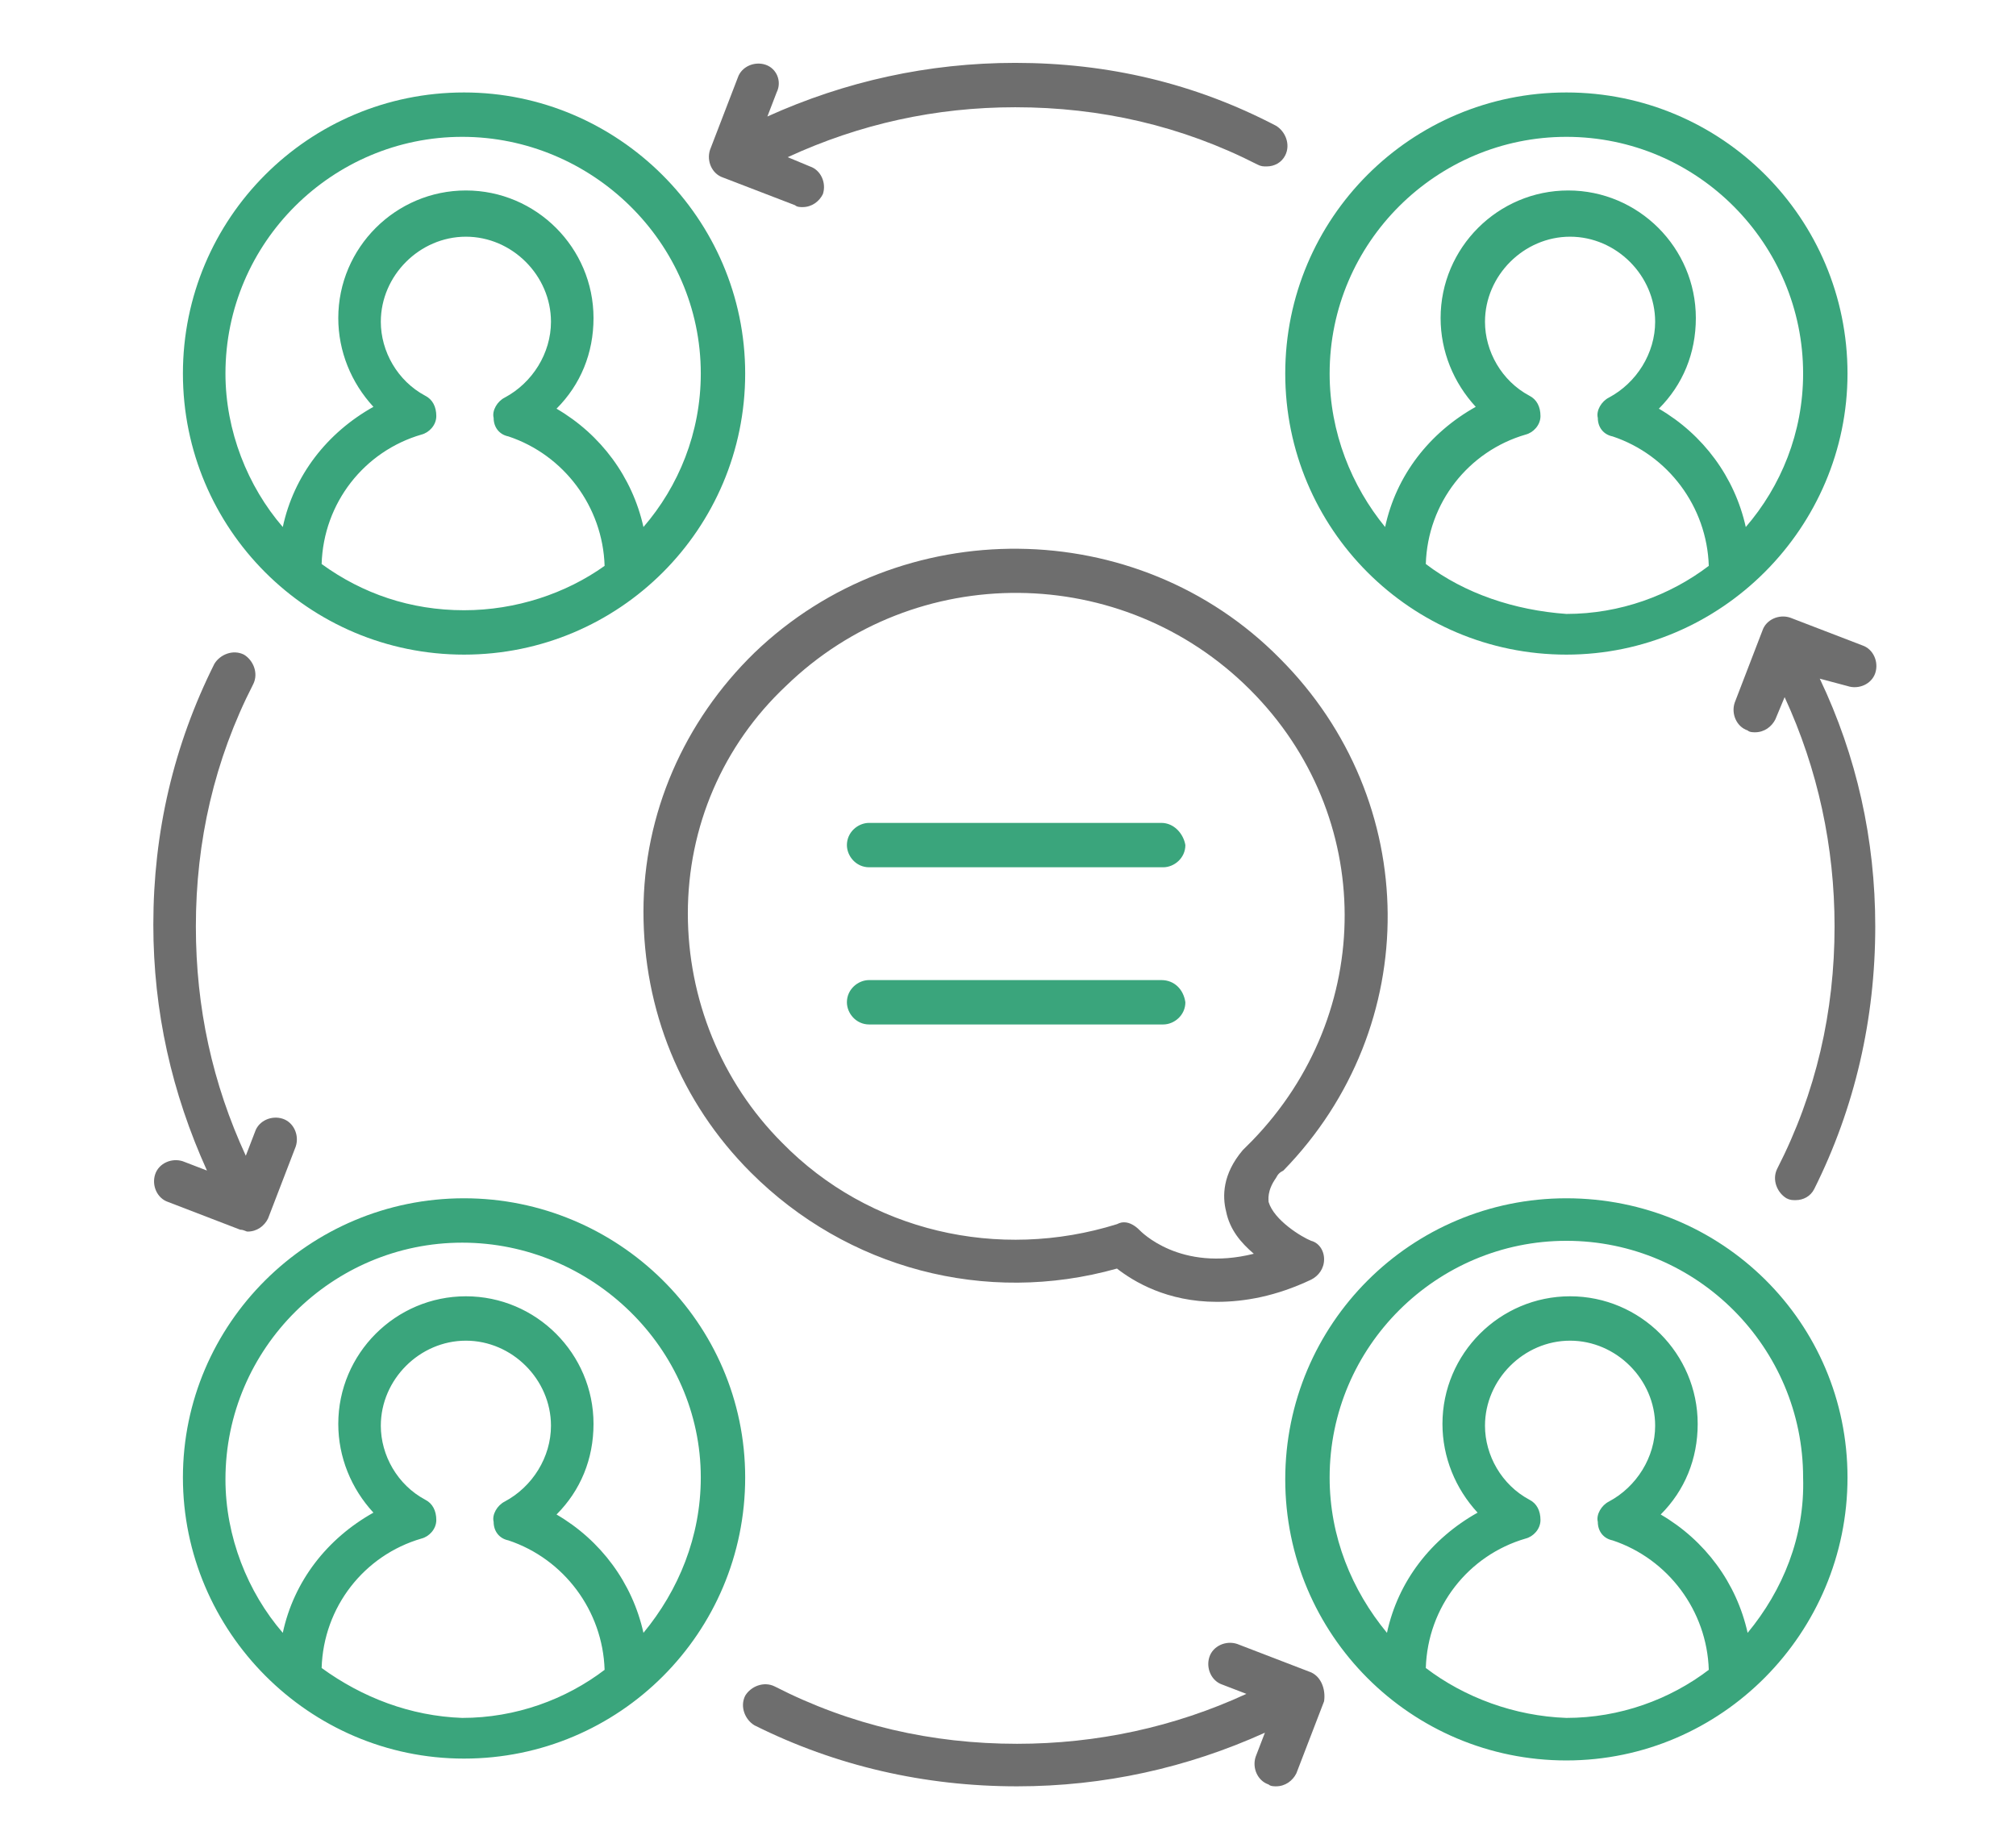
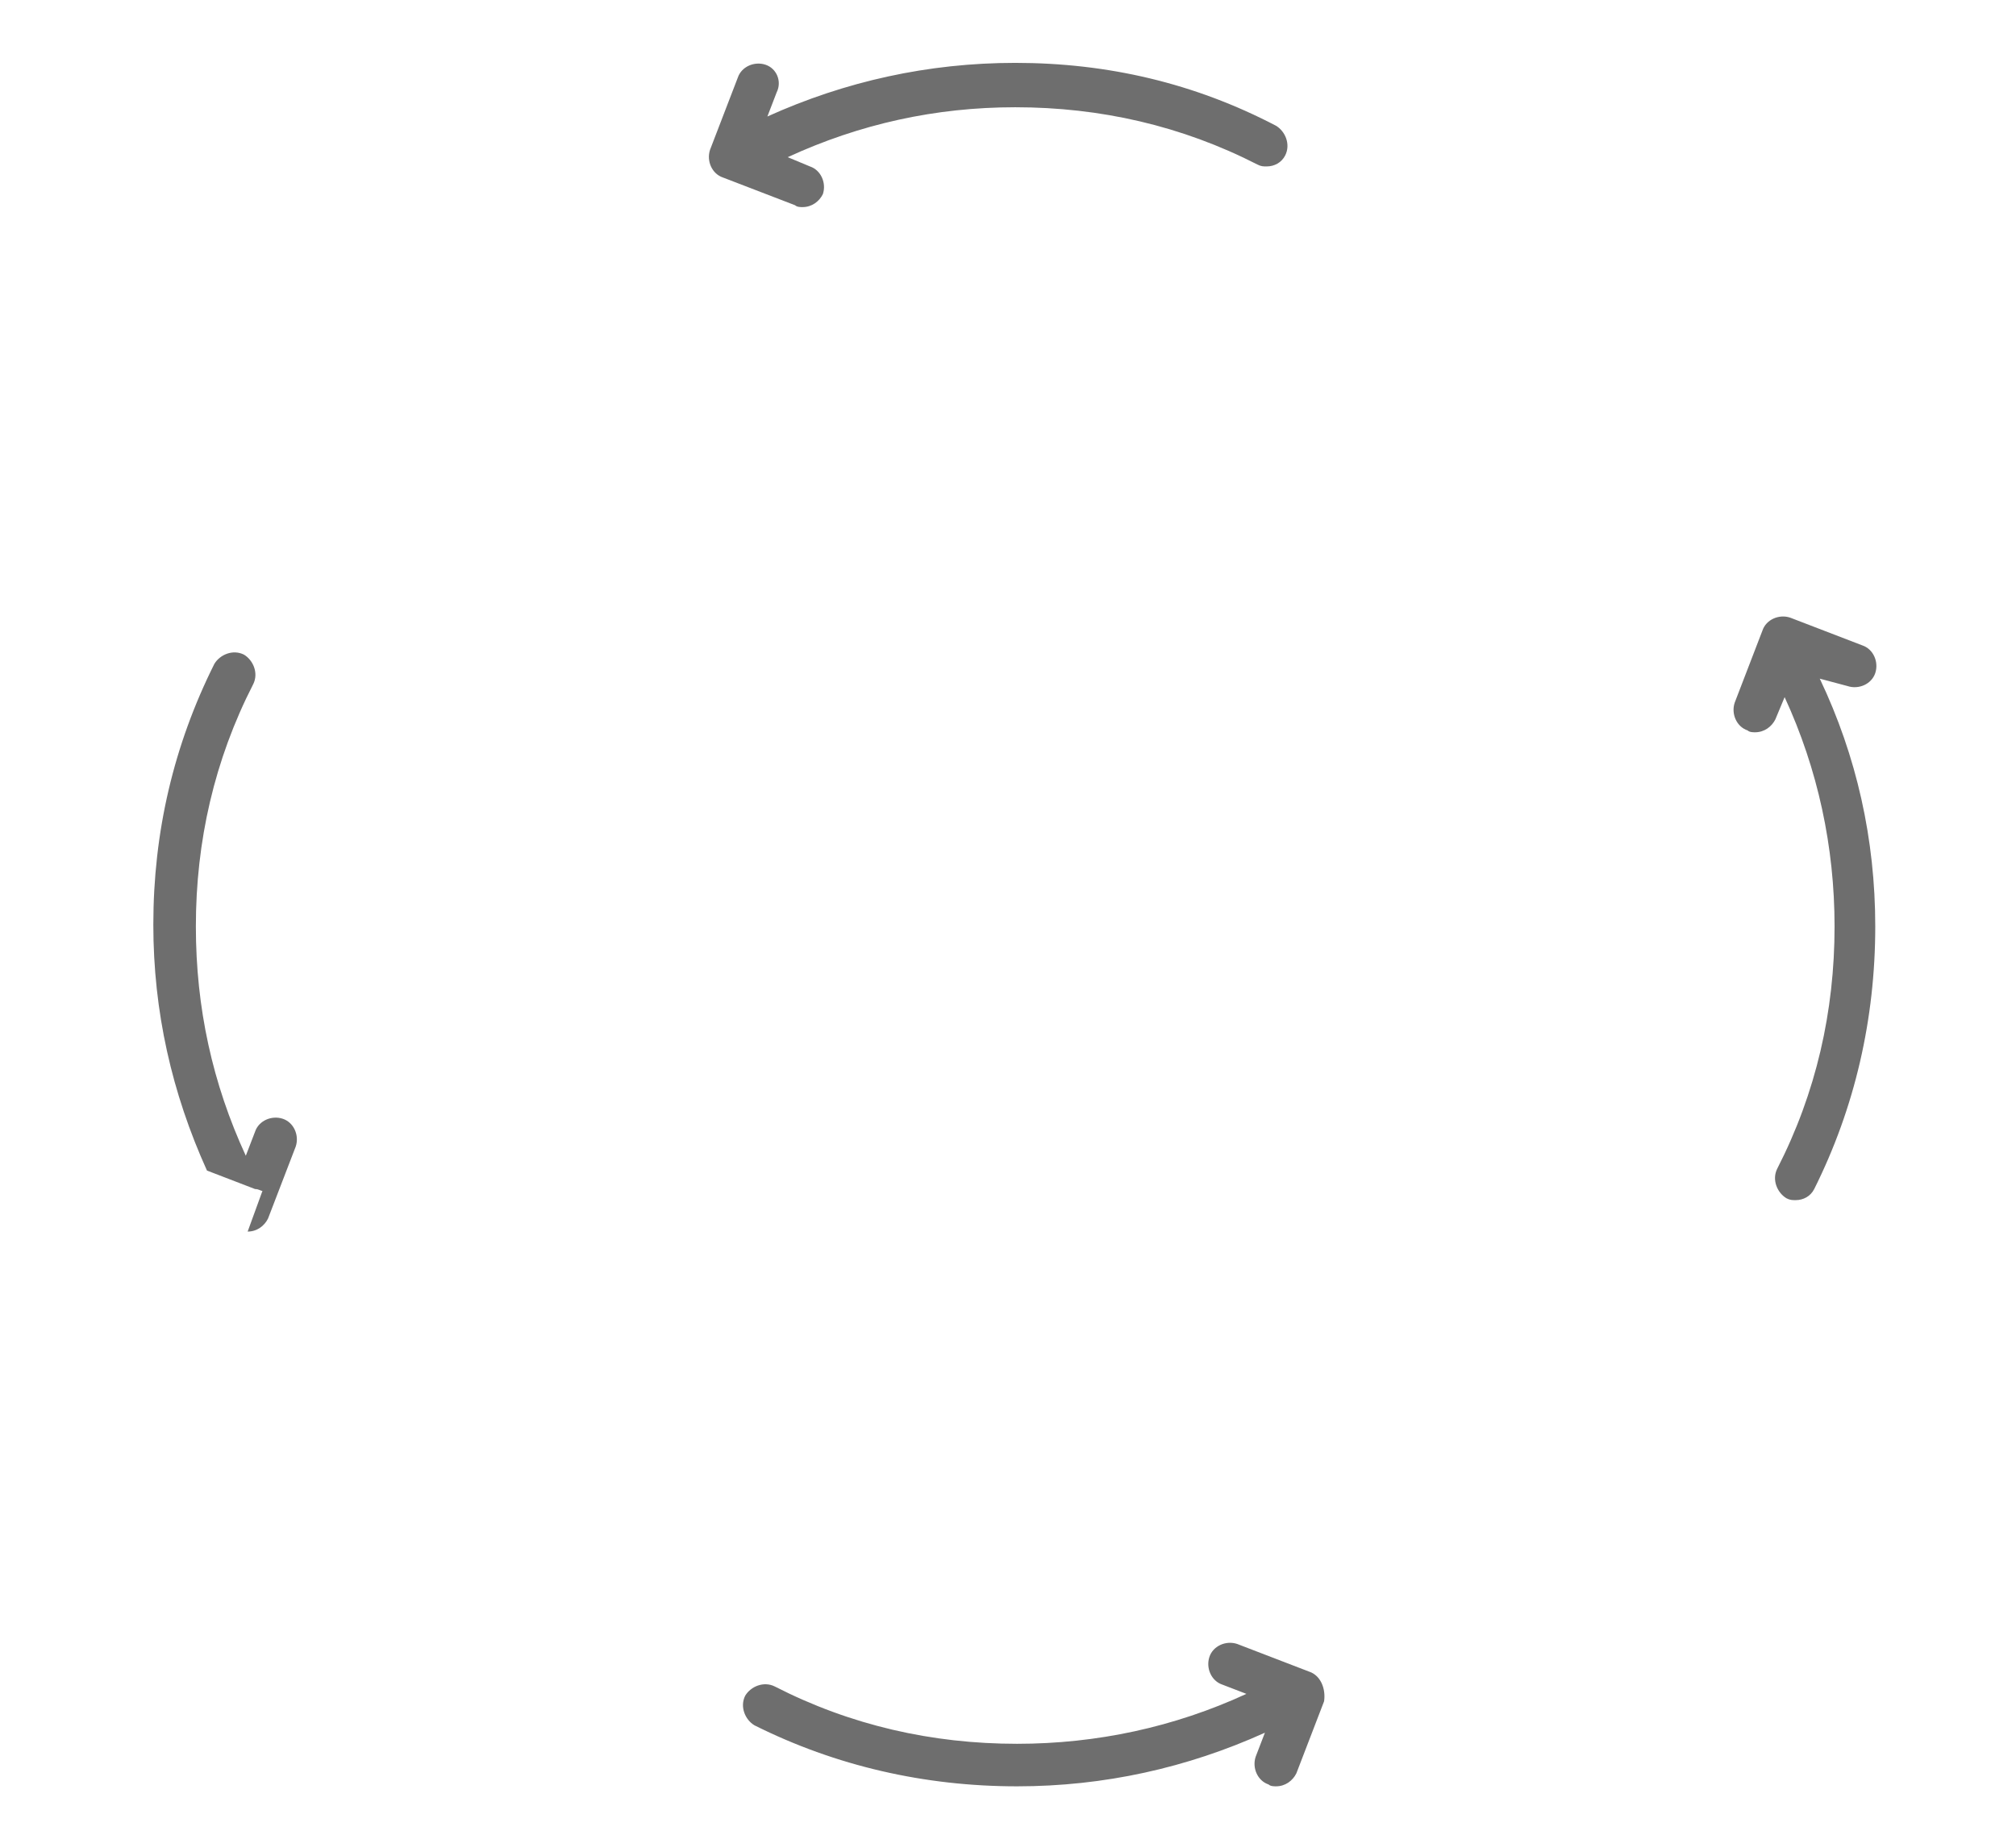
<svg xmlns="http://www.w3.org/2000/svg" width="109" height="99" viewBox="0 0 109 99">
  <g fill="none" fill-rule="evenodd">
-     <path fill="#6E6E6E" d="M69.39 63.3c7.6-7.8 7.5-20-.2-27.7-7.7-7.8-20.5-7.9-28.4-.3-3.8 3.7-6 8.7-6 14 0 5.3 2 10.3 5.8 14.1 5.2 5.2 12.7 7.2 19.8 5.2.9.7 2.7 1.8 5.4 1.8 1.5 0 3.2-.3 5.1-1.2.4-.2.7-.6.7-1.1 0-.5-.3-.9-.7-1-.5-.2-2-1.1-2.3-2.1 0-.1-.1-.6.4-1.3.1-.2.2-.3.4-.4zm-3.1 2.2c.2 1 .8 1.7 1.5 2.3-4 1-6.1-1.2-6.2-1.3-.2-.2-.5-.4-.8-.4-.1 0-.2 0-.4.1-6.4 2-13.4.4-18.1-4.4-3.3-3.3-5.1-7.8-5.1-12.4 0-4.7 1.9-9.1 5.3-12.3 7-6.8 18.2-6.7 25.1.2 6.8 6.8 6.8 17.5.1 24.4l-.4.4-.1.1c-1.1 1.3-1.1 2.5-.9 3.3z" />
-     <path fill="#3AA57C" d="M62.79 44.5h-15.8c-.6 0-1.2.5-1.2 1.2 0 .6.5 1.2 1.2 1.2h15.9c.6 0 1.2-.5 1.2-1.2-.1-.6-.6-1.2-1.3-1.2zM62.79 53h-15.8c-.6 0-1.2.5-1.2 1.2 0 .6.5 1.2 1.2 1.2h15.9c.6 0 1.2-.5 1.2-1.2-.1-.7-.6-1.2-1.3-1.2zM99.89 20.2c0-8.4-6.8-15.2-15.2-15.2-8.4 0-15.2 6.8-15.2 15.2 0 8.4 6.8 15.2 15.2 15.2 8.4 0 15.2-6.9 15.2-15.2zm-22.8 10.3c.1-3.3 2.3-6.1 5.4-7 .4-.1.8-.5.8-1s-.2-.9-.6-1.1c-1.5-.8-2.4-2.4-2.4-4 0-2.5 2.1-4.6 4.6-4.6 2.5 0 4.6 2.1 4.6 4.6 0 1.7-1 3.3-2.5 4.1-.4.2-.7.7-.6 1.1 0 .5.3.9.8 1 3 1 5.1 3.8 5.2 7-2.1 1.6-4.8 2.6-7.7 2.6-2.8-.2-5.5-1.1-7.6-2.7zm-5.2-10.3c0-7.1 5.8-12.8 12.8-12.8 7.1 0 12.8 5.8 12.8 12.8 0 3.2-1.2 6.1-3.1 8.3-.6-2.7-2.3-5-4.7-6.4 1.3-1.3 2-3 2-4.9 0-3.8-3.1-6.9-6.9-6.9-3.8 0-6.9 3.1-6.9 6.9 0 1.8.7 3.5 1.9 4.8-2.5 1.4-4.3 3.7-4.9 6.5-1.8-2.2-3-5.1-3-8.3zM25.09 5c-8.4 0-15.2 6.8-15.2 15.2 0 8.4 6.8 15.2 15.2 15.2 8.4 0 15.2-6.8 15.2-15.2 0-8.4-6.9-15.2-15.2-15.2zm-7.7 25.5c.1-3.3 2.3-6.1 5.4-7 .4-.1.8-.5.8-1s-.2-.9-.6-1.1c-1.5-.8-2.4-2.4-2.4-4 0-2.5 2.1-4.6 4.6-4.6 2.5 0 4.6 2.1 4.6 4.6 0 1.7-1 3.3-2.5 4.1-.4.2-.7.7-.6 1.1 0 .5.3.9.8 1 3 1 5.1 3.8 5.2 7-2.1 1.5-4.8 2.4-7.6 2.4-2.9 0-5.5-.9-7.7-2.5zm17.4-2c-.6-2.7-2.3-5-4.7-6.4 1.3-1.3 2-3 2-4.9 0-3.8-3.1-6.9-6.9-6.9-3.8 0-6.9 3.1-6.9 6.9 0 1.8.7 3.5 1.9 4.8-2.5 1.4-4.3 3.7-4.9 6.5-1.9-2.2-3.1-5.2-3.1-8.3 0-7.1 5.8-12.8 12.8-12.8 7 0 12.9 5.7 12.9 12.8 0 3.2-1.2 6.1-3.1 8.3zM84.69 64.8c-8.4 0-15.2 6.8-15.2 15.2 0 8.4 6.8 15.2 15.2 15.2 8.4 0 15.2-6.9 15.2-15.3s-6.8-15.1-15.2-15.1zm-7.6 25.4c.1-3.3 2.3-6.1 5.4-7 .4-.1.8-.5.8-1s-.2-.9-.6-1.1c-1.5-.8-2.4-2.4-2.4-4 0-2.5 2.1-4.6 4.6-4.6 2.5 0 4.6 2.1 4.6 4.6 0 1.7-1 3.3-2.5 4.1-.4.2-.7.7-.6 1.1 0 .5.3.9.8 1 3 1 5.1 3.8 5.2 7-2.1 1.6-4.8 2.6-7.7 2.6-2.8-.1-5.5-1.1-7.6-2.7zm17.4-1.9c-.6-2.7-2.3-5-4.7-6.4 1.3-1.3 2-3 2-4.9 0-3.8-3.1-6.9-6.9-6.9-3.8 0-6.9 3.1-6.9 6.9 0 1.8.7 3.5 1.9 4.8-2.5 1.4-4.3 3.7-4.9 6.5-1.9-2.3-3.1-5.2-3.1-8.4 0-7.1 5.8-12.8 12.8-12.8 7.1 0 12.8 5.8 12.8 12.8.1 3.2-1.1 6.1-3 8.4zM25.09 64.8c-8.4 0-15.2 6.8-15.2 15.1s6.8 15.2 15.2 15.2c8.4 0 15.2-6.8 15.2-15.2 0-8.4-6.9-15.1-15.2-15.1zm-7.7 25.4c.1-3.3 2.3-6.1 5.4-7 .4-.1.8-.5.8-1s-.2-.9-.6-1.1c-1.5-.8-2.4-2.4-2.4-4 0-2.5 2.1-4.6 4.6-4.6 2.5 0 4.6 2.1 4.6 4.6 0 1.7-1 3.3-2.5 4.1-.4.2-.7.7-.6 1.1 0 .5.3.9.8 1 3 1 5.1 3.8 5.2 7-2.1 1.6-4.8 2.6-7.7 2.6-2.8-.1-5.4-1.1-7.6-2.7zm17.4-1.9c-.6-2.7-2.3-5-4.7-6.4 1.3-1.3 2-3 2-4.9 0-3.8-3.1-6.9-6.9-6.9-3.8 0-6.9 3.1-6.9 6.9 0 1.8.7 3.5 1.9 4.8-2.5 1.4-4.3 3.7-4.9 6.5-1.9-2.2-3.1-5.2-3.1-8.3 0-7.1 5.8-12.8 12.8-12.8 7 0 12.9 5.7 12.9 12.7 0 3.2-1.2 6.1-3.1 8.4z" />
-     <path fill="#6E6E6E" d="M41.39 3.5c-.6-.2-1.3.1-1.5.7l-1.5 3.9c-.2.6.1 1.3.7 1.5l3.9 1.5c.1.1.3.1.4.1.5 0 .9-.3 1.1-.7.2-.6-.1-1.3-.7-1.5l-1.2-.5c3.9-1.8 8-2.7 12.3-2.7 4.6 0 9 1 13.1 3.1.2.1.3.1.5.1.4 0 .8-.2 1-.6.3-.6 0-1.3-.5-1.6-4.4-2.3-9.1-3.4-14.1-3.4-4.7 0-9.2 1-13.4 2.9l.5-1.3c.3-.6 0-1.3-.6-1.5zM13.39 66.6c.5 0 .9-.3 1.1-.7l1.5-3.9c.2-.6-.1-1.3-.7-1.5-.6-.2-1.3.1-1.5.7l-.5 1.3c-1.8-3.9-2.7-8-2.7-12.4 0-4.6 1-9 3.1-13.1.3-.6 0-1.3-.5-1.6-.6-.3-1.3 0-1.6.5-2.2 4.4-3.3 9.1-3.3 14.1 0 4.7 1 9.1 2.9 13.3l-1.3-.5c-.6-.2-1.3.1-1.5.7-.2.6.1 1.3.7 1.5l3.9 1.5c.2 0 .3.1.4.1zM70.79 90.4l-3.9-1.5c-.6-.2-1.3.1-1.5.7-.2.6.1 1.3.7 1.5l1.3.5c-3.9 1.8-8.1 2.7-12.4 2.7-4.6 0-9-1-13.1-3.1-.6-.3-1.3 0-1.6.5-.3.6 0 1.3.5 1.6 4.4 2.2 9.2 3.3 14.2 3.3 4.7 0 9.2-1 13.4-2.9l-.5 1.3c-.2.6.1 1.3.7 1.5.1.1.3.1.4.1.5 0 .9-.3 1.1-.7l1.5-3.9c.1-.7-.2-1.4-.8-1.6zM99.89 37.1c.6.2 1.3-.1 1.5-.7.2-.6-.1-1.3-.7-1.5l-3.9-1.5c-.6-.2-1.3.1-1.5.7l-1.5 3.9c-.2.6.1 1.3.7 1.5.1.1.3.1.4.1.5 0 .9-.3 1.1-.7l.5-1.2c1.8 3.9 2.7 8.1 2.7 12.4 0 4.6-1 9-3.1 13.1-.3.6 0 1.3.5 1.6.2.1.3.1.5.1.4 0 .8-.2 1-.6 2.2-4.4 3.3-9.2 3.3-14.2 0-4.7-1-9.2-3-13.4l1.5.4z" />
+     <path fill="#6E6E6E" d="M41.39 3.5c-.6-.2-1.3.1-1.5.7l-1.5 3.9c-.2.6.1 1.3.7 1.5l3.9 1.5c.1.1.3.1.4.1.5 0 .9-.3 1.1-.7.2-.6-.1-1.3-.7-1.5l-1.2-.5c3.9-1.8 8-2.7 12.3-2.7 4.6 0 9 1 13.1 3.1.2.1.3.1.5.1.4 0 .8-.2 1-.6.3-.6 0-1.3-.5-1.6-4.4-2.3-9.1-3.4-14.1-3.4-4.7 0-9.2 1-13.4 2.9l.5-1.3c.3-.6 0-1.3-.6-1.5zM13.39 66.6c.5 0 .9-.3 1.1-.7l1.5-3.9c.2-.6-.1-1.3-.7-1.5-.6-.2-1.3.1-1.5.7l-.5 1.3c-1.8-3.9-2.7-8-2.7-12.4 0-4.6 1-9 3.1-13.1.3-.6 0-1.3-.5-1.6-.6-.3-1.3 0-1.6.5-2.2 4.4-3.3 9.1-3.3 14.1 0 4.7 1 9.1 2.9 13.3l-1.3-.5l3.9 1.5c.2 0 .3.1.4.1zM70.79 90.4l-3.9-1.5c-.6-.2-1.3.1-1.5.7-.2.6.1 1.3.7 1.5l1.3.5c-3.9 1.8-8.1 2.7-12.4 2.7-4.6 0-9-1-13.1-3.1-.6-.3-1.3 0-1.6.5-.3.6 0 1.3.5 1.6 4.4 2.2 9.2 3.3 14.2 3.3 4.7 0 9.2-1 13.4-2.9l-.5 1.3c-.2.6.1 1.3.7 1.5.1.1.3.1.4.1.5 0 .9-.3 1.1-.7l1.5-3.9c.1-.7-.2-1.4-.8-1.6zM99.89 37.1c.6.2 1.3-.1 1.5-.7.2-.6-.1-1.3-.7-1.5l-3.9-1.5c-.6-.2-1.3.1-1.5.7l-1.5 3.9c-.2.6.1 1.3.7 1.5.1.1.3.1.4.1.5 0 .9-.3 1.1-.7l.5-1.2c1.8 3.9 2.7 8.1 2.7 12.4 0 4.6-1 9-3.1 13.1-.3.6 0 1.3.5 1.6.2.1.3.1.5.1.4 0 .8-.2 1-.6 2.2-4.4 3.3-9.2 3.3-14.2 0-4.7-1-9.2-3-13.4l1.5.4z" />
  </g>
</svg>